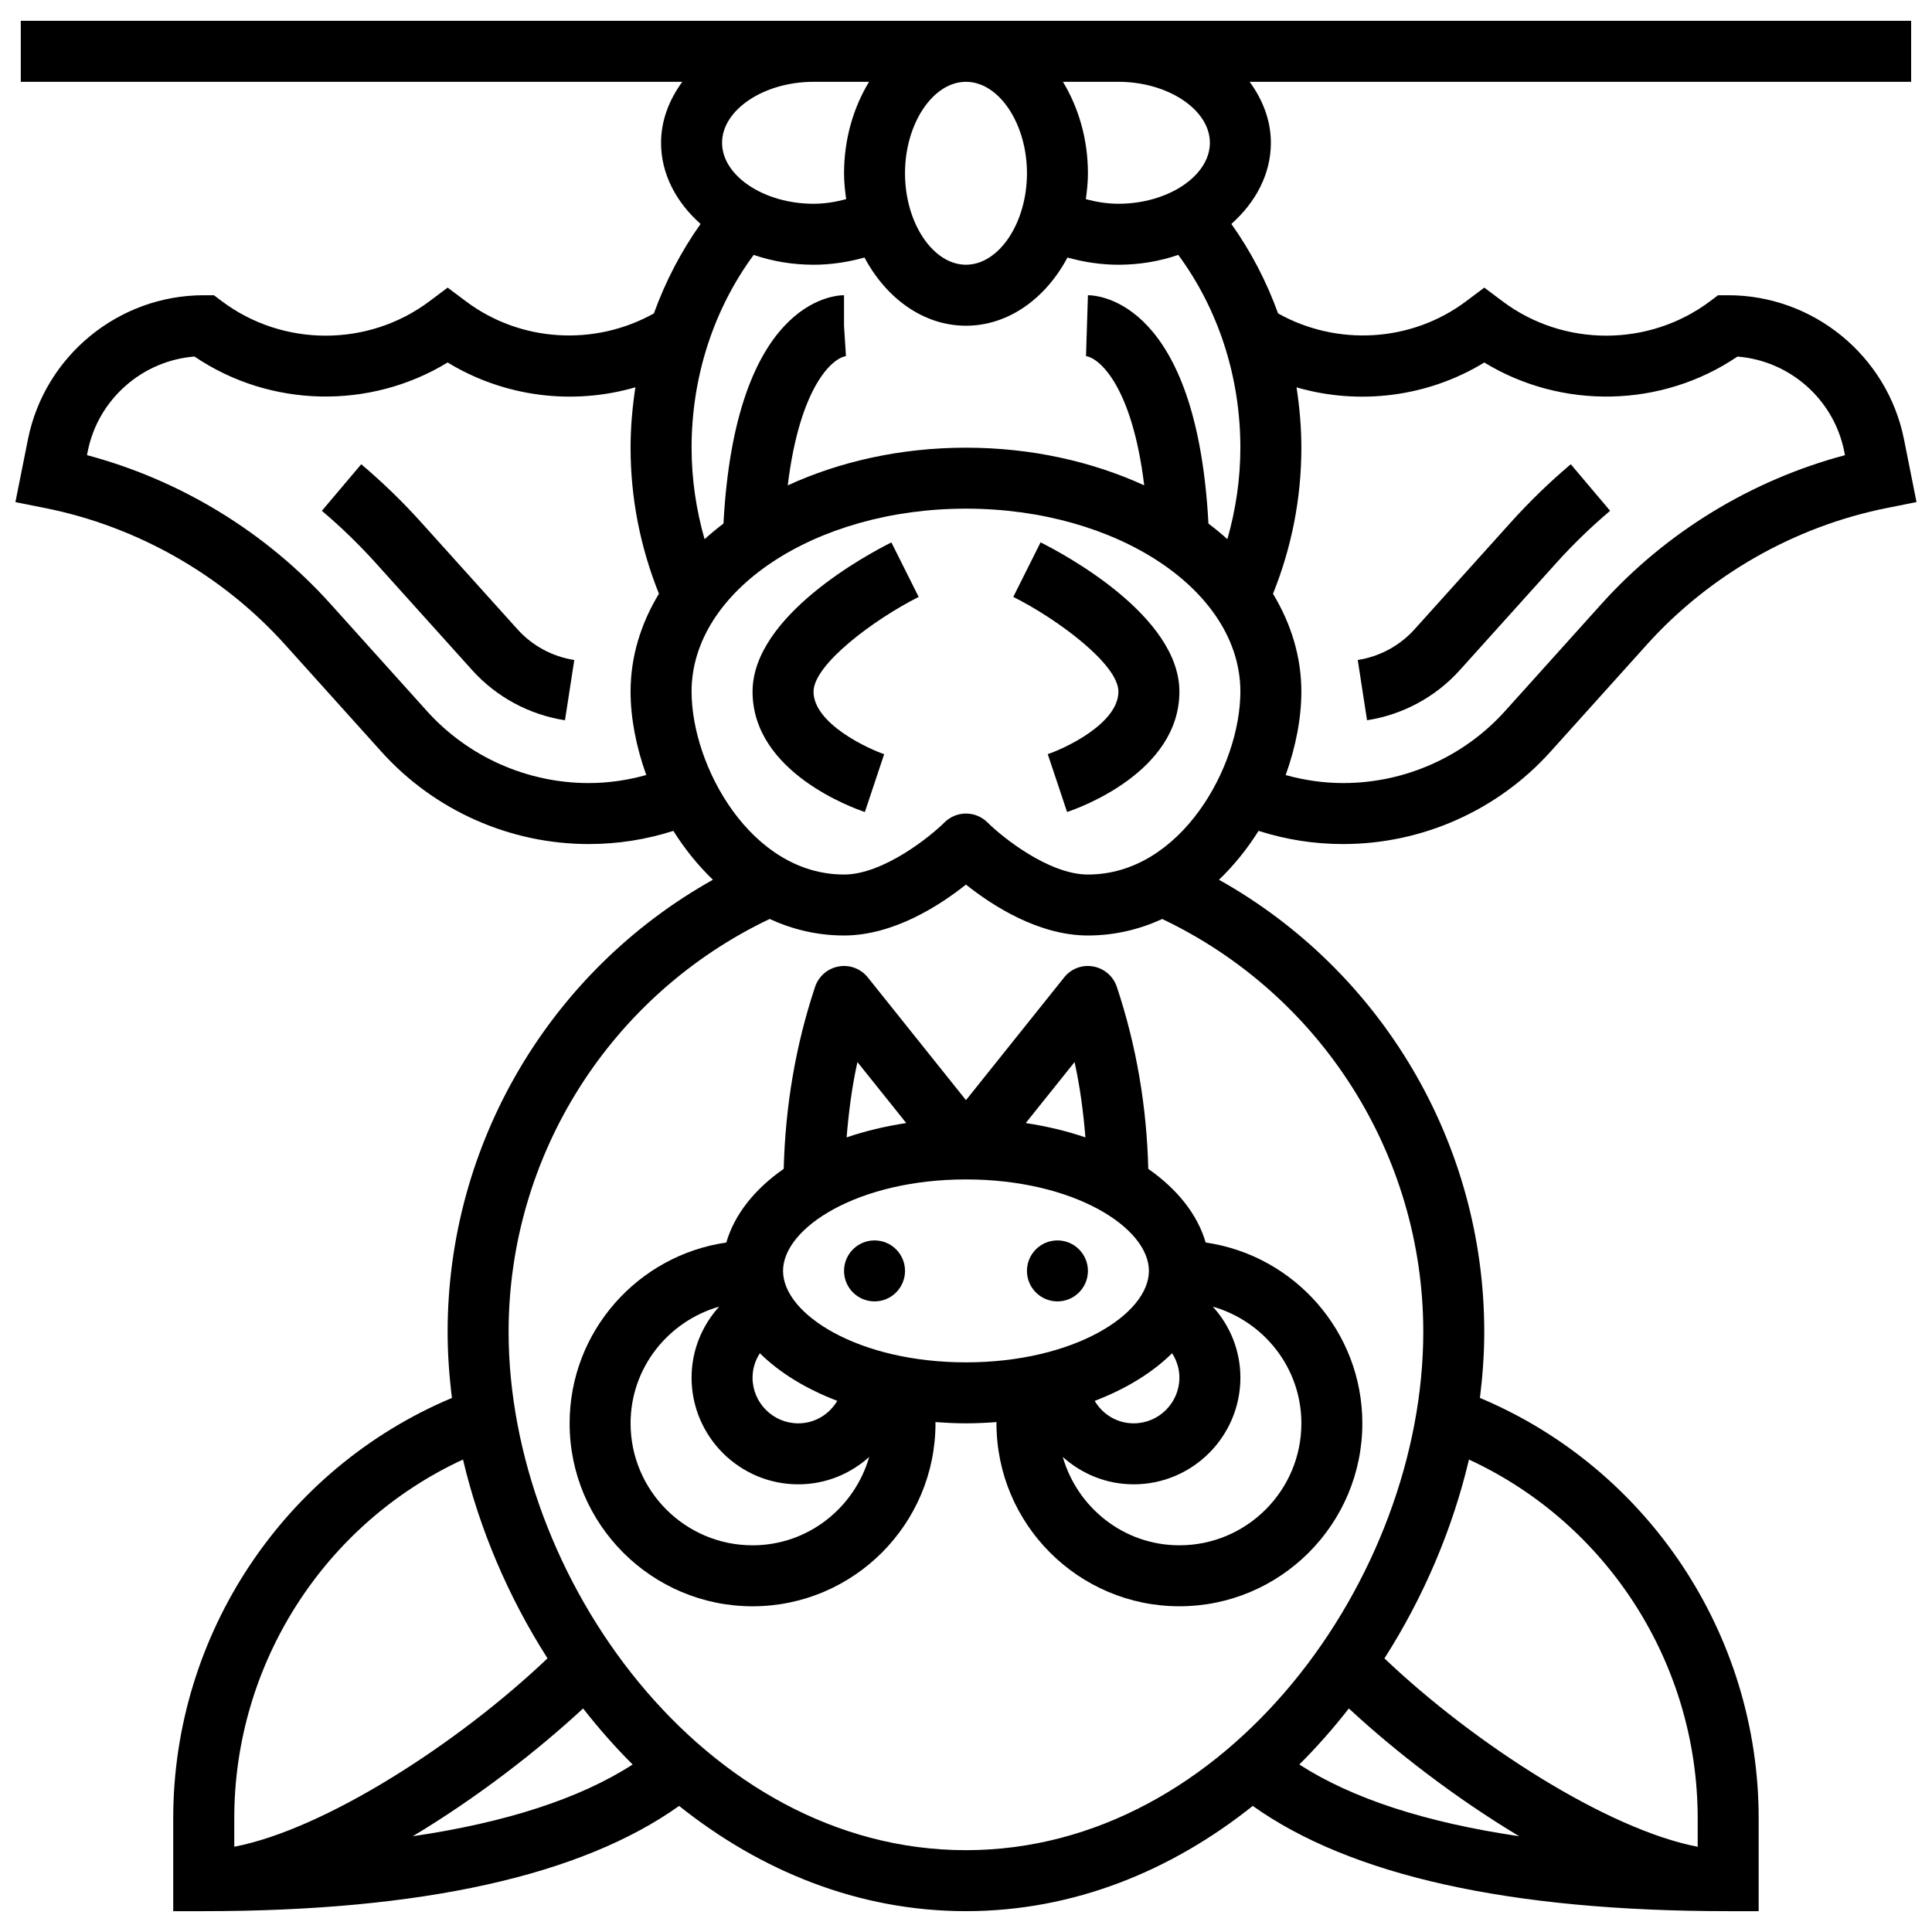
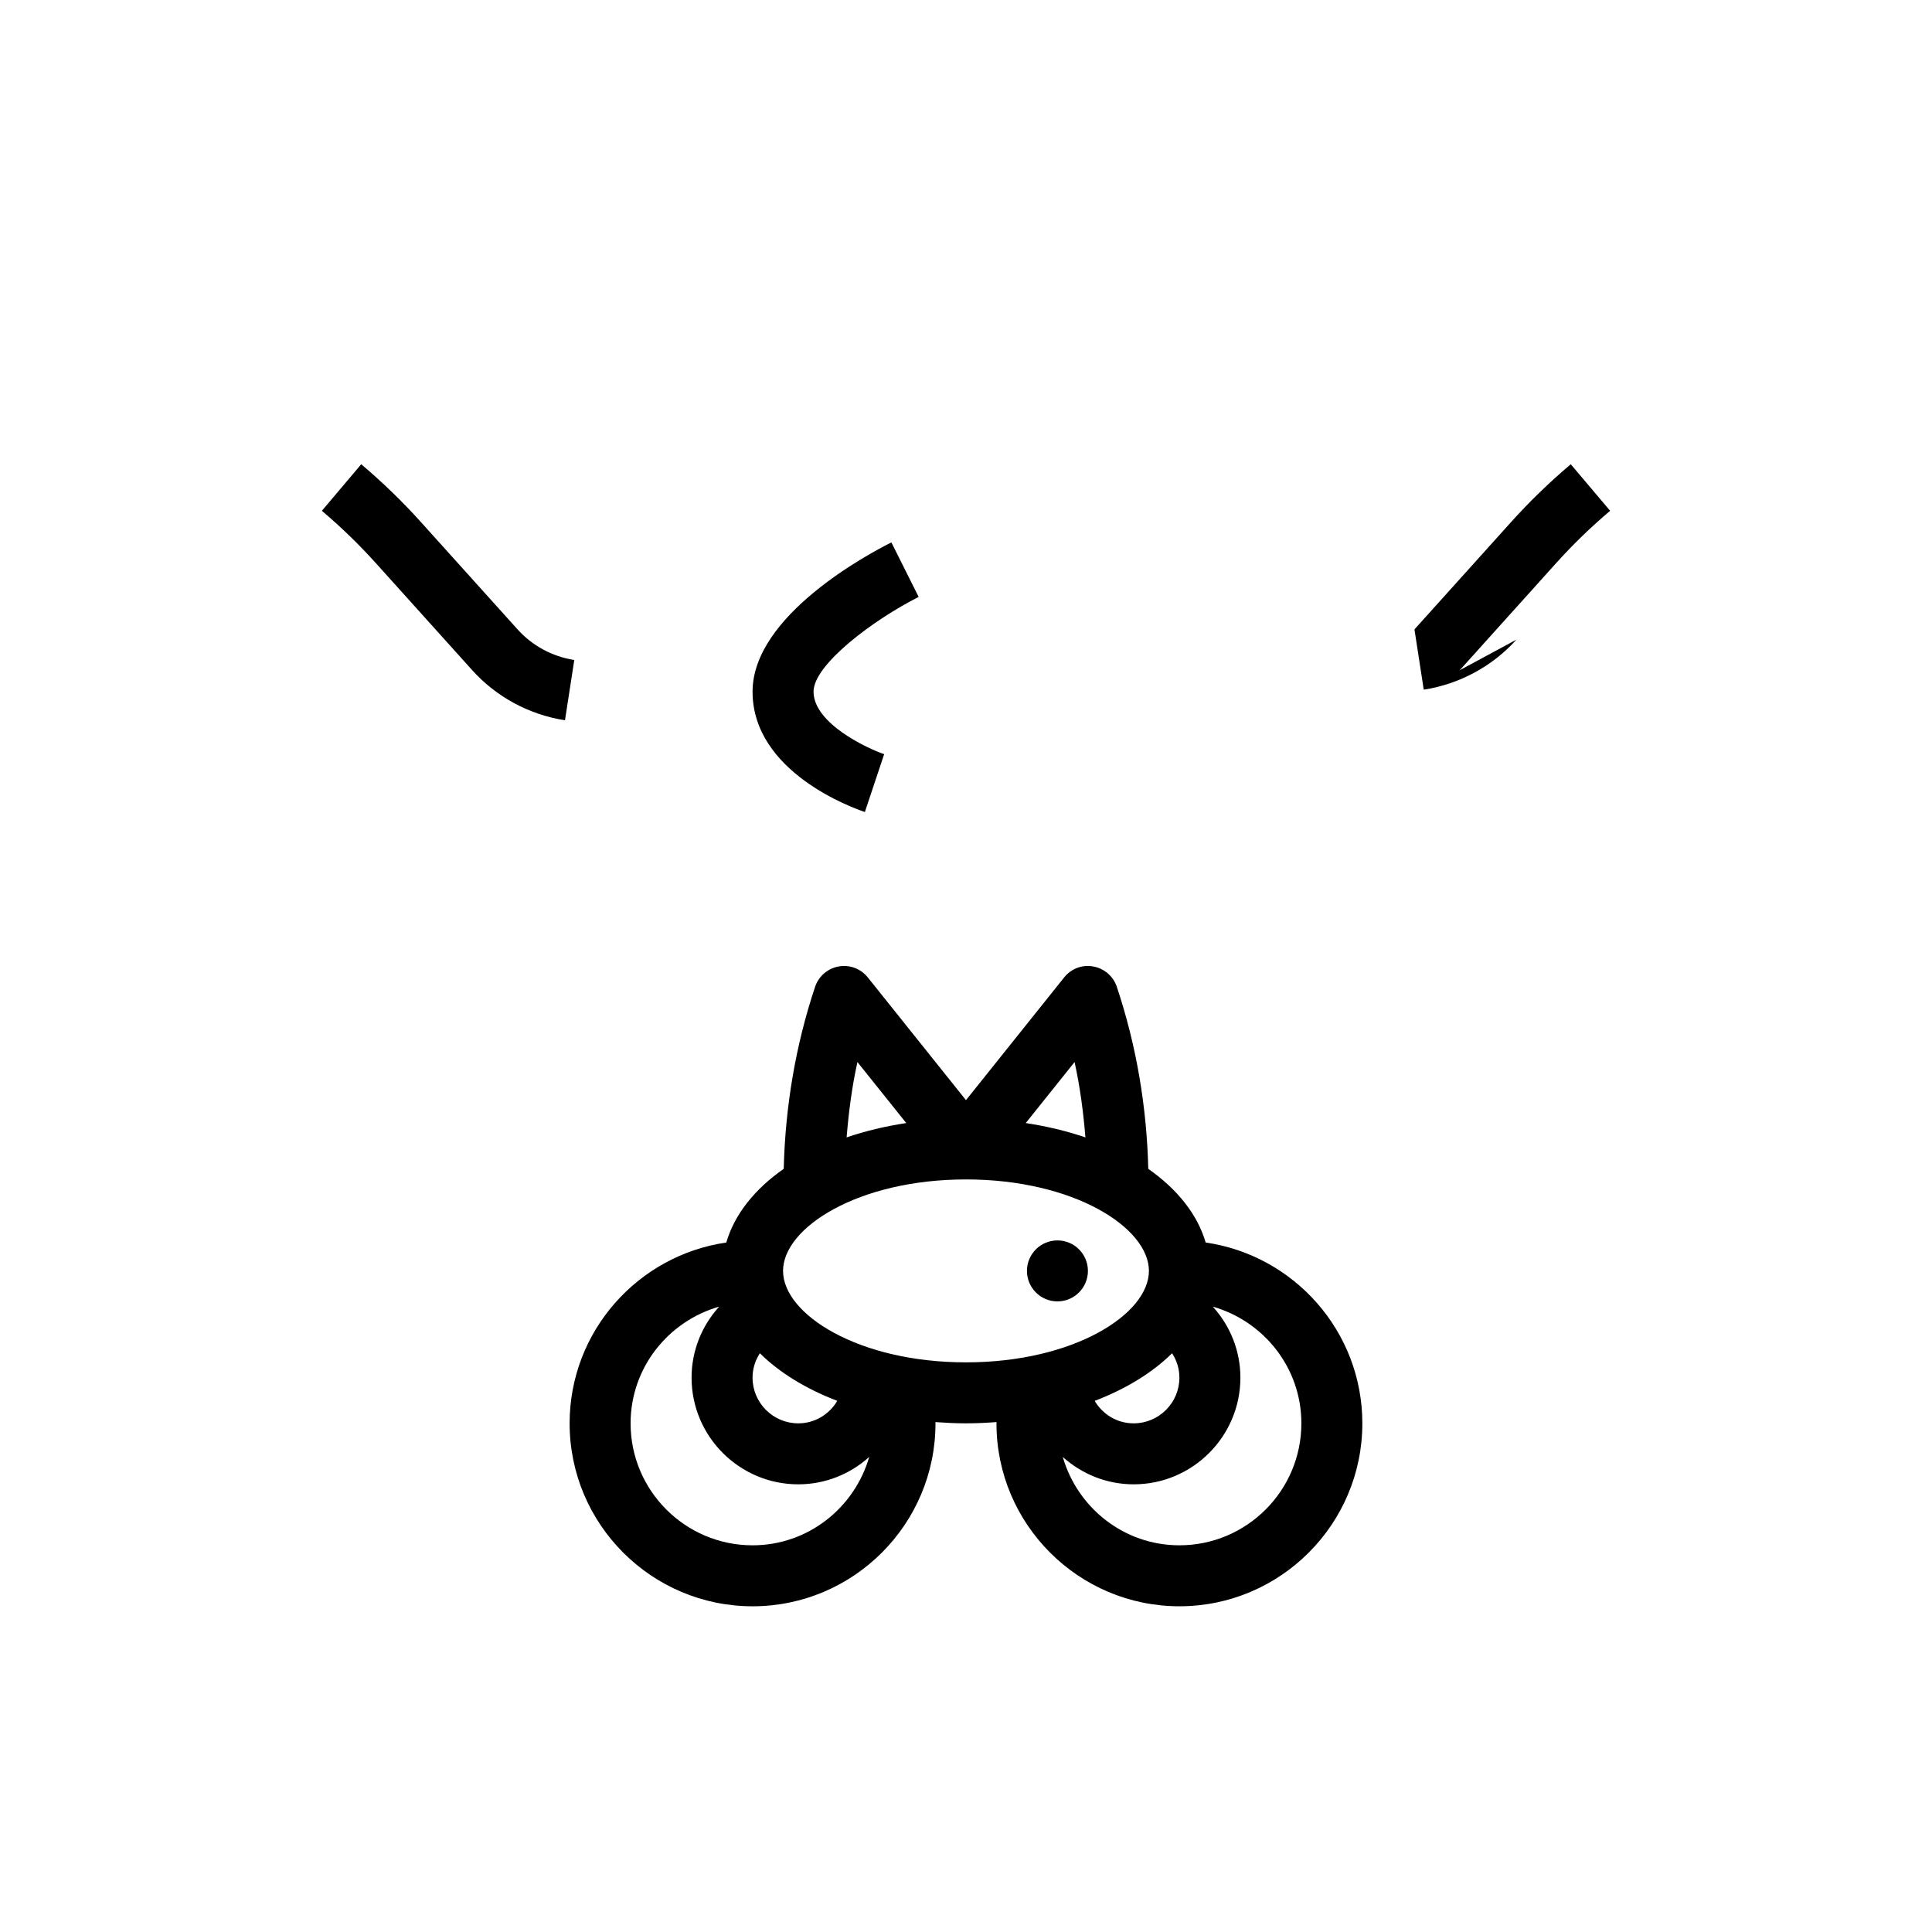
<svg xmlns="http://www.w3.org/2000/svg" width="800px" height="800px" version="1.1" viewBox="144 144 512 512">
  <defs>
    <clipPath id="a">
-       <path d="m148.09 149h503.81v502h-503.81z" />
-     </clipPath>
+       </clipPath>
  </defs>
  <path d="m426.01 403.03-26.016 32.523-26.008-32.516c-1.852-2.32-4.816-3.449-7.734-2.91-2.91 0.516-5.309 2.594-6.246 5.398-5.172 15.523-7.887 31.648-8.312 48.23-7.676 5.363-13.043 12.047-15.215 19.527-23.441 3.394-41.523 23.562-41.523 47.922 0 26.738 21.742 48.48 48.48 48.48s48.48-21.742 48.48-48.48c0-0.105-0.023-0.227-0.023-0.332 2.652 0.188 5.344 0.328 8.102 0.328 2.754 0 5.445-0.137 8.105-0.332 0 0.105-0.023 0.227-0.023 0.332 0 26.738 21.742 48.48 48.48 48.48 26.738 0 48.48-21.742 48.48-48.48 0-24.359-18.082-44.527-41.523-47.922-2.172-7.473-7.539-14.148-15.207-19.52-0.402-16.41-3.125-32.625-8.332-48.23-0.938-2.812-3.336-4.879-6.246-5.398-2.941-0.551-5.875 0.59-7.719 2.898zm-54.781 22.43 12.938 16.16c-5.609 0.855-10.918 2.125-15.805 3.805 0.555-6.711 1.402-13.387 2.867-19.965zm-25.855 77.164c5.195 5.141 12.199 9.438 20.508 12.613-2.102 3.57-5.918 5.965-10.328 5.965-6.684 0-12.121-5.438-12.121-12.121 0-2.344 0.711-4.559 1.941-6.457zm-1.941 50.898c-17.824 0-32.32-14.496-32.32-32.32 0-14.73 9.969-27.059 23.473-30.93-4.613 5.09-7.312 11.707-7.312 18.809 0 15.594 12.684 28.281 28.281 28.281 7.238 0 13.801-2.769 18.793-7.254-3.887 13.465-16.199 23.414-30.914 23.414zm8.082-72.723c0-11.465 19.91-24.238 48.48-24.238 28.57 0 48.48 12.773 48.48 24.238s-19.91 24.238-48.48 24.238c-28.574 0.004-48.48-12.773-48.48-24.238zm103.1 21.824c1.227 1.898 1.938 4.113 1.938 6.457 0 6.684-5.438 12.121-12.121 12.121-4.41 0-8.227-2.391-10.328-5.953 8.312-3.18 15.316-7.484 20.512-12.625zm34.262 18.578c0 17.824-14.496 32.32-32.32 32.32-14.715 0-27.02-9.945-30.914-23.414 4.992 4.481 11.555 7.254 18.793 7.254 15.594 0 28.281-12.684 28.281-28.281 0-7.102-2.699-13.727-7.312-18.809 13.5 3.867 23.473 16.199 23.473 30.93zm-73.043-79.582 12.938-16.16c1.461 6.578 2.32 13.25 2.875 19.965-4.898-1.68-10.207-2.945-15.812-3.805z" />
-   <path d="m383.84 480.8c0 4.465-3.617 8.082-8.082 8.082-4.461 0-8.078-3.617-8.078-8.082 0-4.461 3.617-8.078 8.078-8.078 4.465 0 8.082 3.617 8.082 8.078" />
  <path d="m432.31 480.8c0 4.465-3.617 8.082-8.078 8.082s-8.078-3.617-8.078-8.082c0-4.461 3.617-8.078 8.078-8.078s8.078 3.617 8.078 8.078" />
  <g clip-path="url(#a)">
-     <path d="m477.54 364.19c7.231 2.312 14.738 3.492 22.422 3.492 20.91 0 40.926-8.914 54.902-24.441l25.574-28.418c16.621-18.461 39.18-31.309 63.539-36.184l7.918-1.582-3.32-16.637c-4.418-22.117-24.012-38.18-46.582-38.18h-2.691l-2.156 1.617c-16.176 12.129-38.77 12.129-54.945 0l-4.848-3.637-4.848 3.637c-14.48 10.852-34.152 11.957-49.805 3.199-3.051-8.453-7.207-16.434-12.375-23.707 6.438-5.727 10.469-13.219 10.469-21.508 0-5.914-2.141-11.383-5.625-16.16h175.3v-16.16h-500.96v16.16h175.3c-3.484 4.773-5.625 10.246-5.625 16.16 0 8.289 4.031 15.781 10.473 21.508-5.164 7.273-9.316 15.254-12.371 23.707-15.652 8.758-35.324 7.66-49.805-3.199l-4.848-3.637-4.848 3.637c-16.176 12.129-38.77 12.129-54.945 0l-2.156-1.617h-2.699c-22.559 0-42.152 16.062-46.582 38.195l-3.32 16.629 7.918 1.582c24.359 4.871 46.922 17.719 63.539 36.184l25.574 28.418c13.98 15.52 33.992 24.434 54.902 24.434 7.684 0 15.199-1.18 22.43-3.492 2.957 4.719 6.473 9.098 10.473 12.953-43.066 24.125-70.297 69.785-70.297 119.82 0 5.793 0.41 11.645 1.148 17.5-44.422 18.656-73.867 62.562-73.867 111.41v24.605h8.078c57.918 0 100.09-9.461 125.99-27.891 21.469 17.137 47.414 27.891 76.012 27.891 28.594 0 54.539-10.754 76.008-27.891 25.895 18.43 68.074 27.891 125.99 27.891h8.078v-24.602c0-48.852-29.445-92.758-73.867-111.41 0.727-5.859 1.148-11.707 1.148-17.5 0-50.031-27.223-95.691-70.297-119.82 4.004-3.859 7.527-8.238 10.484-12.957zm59.816-124.12c20.562 12.539 47.023 12.016 67.086-1.574 13.84 1.09 25.531 11.312 28.289 25.098l0.203 1.035c-24.707 6.57-47.383 20.363-64.504 39.391l-25.574 28.418c-10.914 12.125-26.551 19.082-42.895 19.082-5.203 0-10.293-0.75-15.246-2.117 2.715-7.531 4.16-15.184 4.16-22.121 0-9.219-2.715-17.977-7.516-25.922 4.906-12.219 7.516-25.191 7.516-38.719 0-5.406-0.477-10.746-1.277-15.988 16.578 4.812 34.777 2.566 49.758-6.582zm-72.723-58.23c0 8.758-11.102 16.16-24.238 16.16-3.004 0-5.875-0.484-8.637-1.219 0.312-2.238 0.555-4.512 0.555-6.863 0-9.129-2.527-17.469-6.625-24.238h14.707c13.137 0 24.238 7.402 24.238 16.16zm-48.477 8.078c0 13.137-7.402 24.238-16.16 24.238-8.758 0-16.16-11.102-16.16-24.238s7.402-24.238 16.16-24.238c8.758 0 16.16 11.102 16.16 24.238zm-41.848-24.238c-4.106 6.769-6.625 15.109-6.625 24.238 0 2.352 0.242 4.621 0.559 6.859-2.766 0.738-5.641 1.223-8.648 1.223-13.137 0-24.238-7.402-24.238-16.16 0-8.758 11.102-16.16 24.238-16.16zm-14.715 48.48c4.644 0 9.188-0.703 13.5-1.914 5.805 10.875 15.688 18.074 26.902 18.074s21.105-7.199 26.898-18.074c4.32 1.211 8.855 1.914 13.5 1.914 5.633 0 10.988-0.938 15.859-2.609 10.625 14.406 16.457 32.305 16.457 51.09 0 8.363-1.227 16.457-3.441 24.246-1.582-1.438-3.273-2.805-5.019-4.137-3.113-58.629-28.93-60.512-31.938-60.512l-0.508 16.137c3.562 0.516 12.219 7.969 15.426 34.25-13.695-6.285-29.863-9.984-47.234-9.984s-33.531 3.699-47.234 9.988c3.207-26.285 11.863-33.734 15.426-34.25l-0.512-8.059v-8.082c-2.996 0-28.82 1.883-31.949 60.512-1.746 1.332-3.426 2.699-5.008 4.137-2.215-7.789-3.441-15.887-3.441-24.246 0-18.785 5.844-36.684 16.457-51.09 4.879 1.672 10.238 2.609 15.859 2.609zm-59.566 137.36c-16.336 0-31.98-6.957-42.898-19.094l-25.574-28.418c-17.129-19.02-39.793-32.82-64.504-39.391l0.203-1.027c2.762-13.793 14.453-24.012 28.289-25.105 20.055 13.59 46.531 14.117 67.086 1.574 14.988 9.148 33.176 11.402 49.758 6.578-0.801 5.254-1.277 10.586-1.277 15.988 0 13.52 2.617 26.496 7.516 38.719-4.809 7.941-7.516 16.703-7.516 25.922 0 6.949 1.445 14.594 4.16 22.121-4.938 1.379-10.035 2.133-15.242 2.133zm27.246-24.242c0-26.738 32.625-48.48 72.719-48.48s72.719 21.742 72.719 48.48c0 19.762-15.738 48.48-40.398 48.48-10.422 0-22.746-9.961-26.617-13.801-1.57-1.566-3.641-2.359-5.699-2.359-2.07 0-4.137 0.793-5.711 2.359-3.582 3.59-16.156 13.801-26.609 13.801-24.66 0-40.402-28.715-40.402-48.48zm-60.574 203.51c4.332 18.375 12 36.418 22.398 52.688-23.781 22.641-59.098 45.328-83.012 49.926v-7.539c-0.012-41.094 24.012-78.164 60.613-95.074zm-13.324 99.836c16.855-10.094 32.957-22.551 45.152-33.863 4.09 5.219 8.461 10.203 13.129 14.852-14.066 9.066-33.613 15.375-58.281 19.012zm234.96-19.012c4.672-4.652 9.043-9.633 13.129-14.852 12.191 11.32 28.297 23.77 45.145 33.863-24.668-3.637-44.215-9.945-58.273-19.012zm105.57 14.262v7.539c-23.926-4.598-59.242-27.293-83.012-49.926 10.398-16.281 18.066-34.316 22.398-52.688 36.598 16.898 60.613 53.969 60.613 95.074zm-72.719-128.92c0 64.84-51.832 137.36-121.2 137.36-69.367 0-121.2-72.52-121.2-137.36 0-46.855 27.059-89.363 69.18-109.42 5.969 2.738 12.531 4.379 19.699 4.379 13.113 0 25.379-7.957 32.32-13.492 6.941 5.535 19.207 13.492 32.32 13.492 7.168 0 13.734-1.641 19.699-4.371 42.117 20.047 69.18 62.555 69.18 109.41z" />
-   </g>
-   <path d="m530.85 321.61 25.574-28.41c4.402-4.894 9.211-9.551 14.277-13.832l-10.43-12.34c-5.625 4.75-10.957 9.922-15.852 15.359l-25.574 28.41c-3.902 4.332-9.242 7.215-15.027 8.105l2.465 15.973c9.449-1.461 18.176-6.168 24.566-13.266z" />
+     </g>
+   <path d="m530.85 321.61 25.574-28.41c4.402-4.894 9.211-9.551 14.277-13.832l-10.43-12.34c-5.625 4.75-10.957 9.922-15.852 15.359l-25.574 28.41l2.465 15.973c9.449-1.461 18.176-6.168 24.566-13.266z" />
  <path d="m255.58 282.39c-4.887-5.438-10.23-10.609-15.852-15.359l-10.43 12.34c5.066 4.281 9.867 8.938 14.277 13.832l25.574 28.41c6.391 7.094 15.117 11.805 24.578 13.266l2.465-15.973c-5.793-0.891-11.125-3.773-15.027-8.105z" />
  <path d="m373.2 359.19 5.113-15.328c-3.949-1.316-18.715-7.992-18.715-16.57 0-7.246 16.176-19.23 27.859-25.098l-7.231-14.453c-6.141 3.07-36.789 19.418-36.789 39.551-0.008 21.359 26.715 30.879 29.762 31.898z" />
-   <path d="m440.39 327.28c0 8.355-13.875 14.934-18.73 16.578l2.57 7.664 2.555 7.668c3.047-1.012 29.766-10.535 29.766-31.906 0-20.137-30.641-36.473-36.789-39.551l-7.231 14.453c11.684 5.863 27.859 17.848 27.859 25.094z" />
</svg>